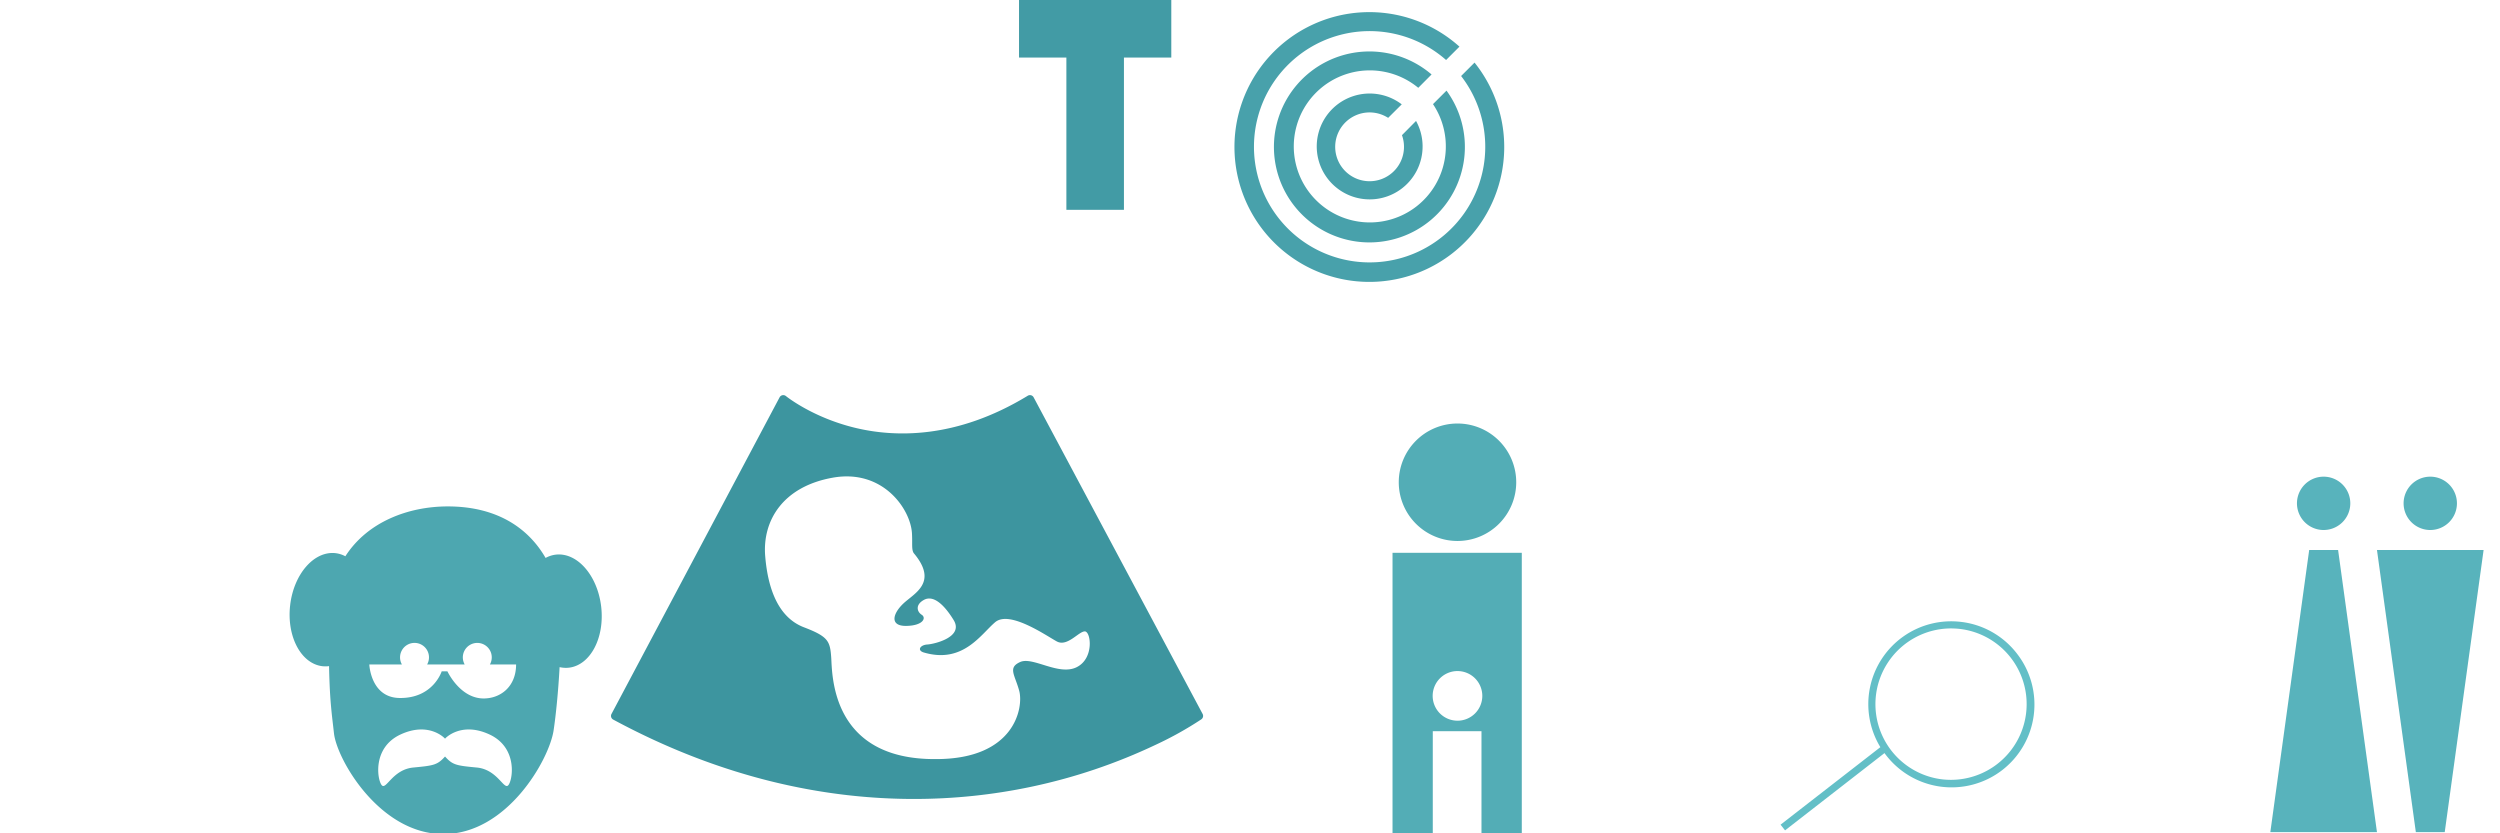
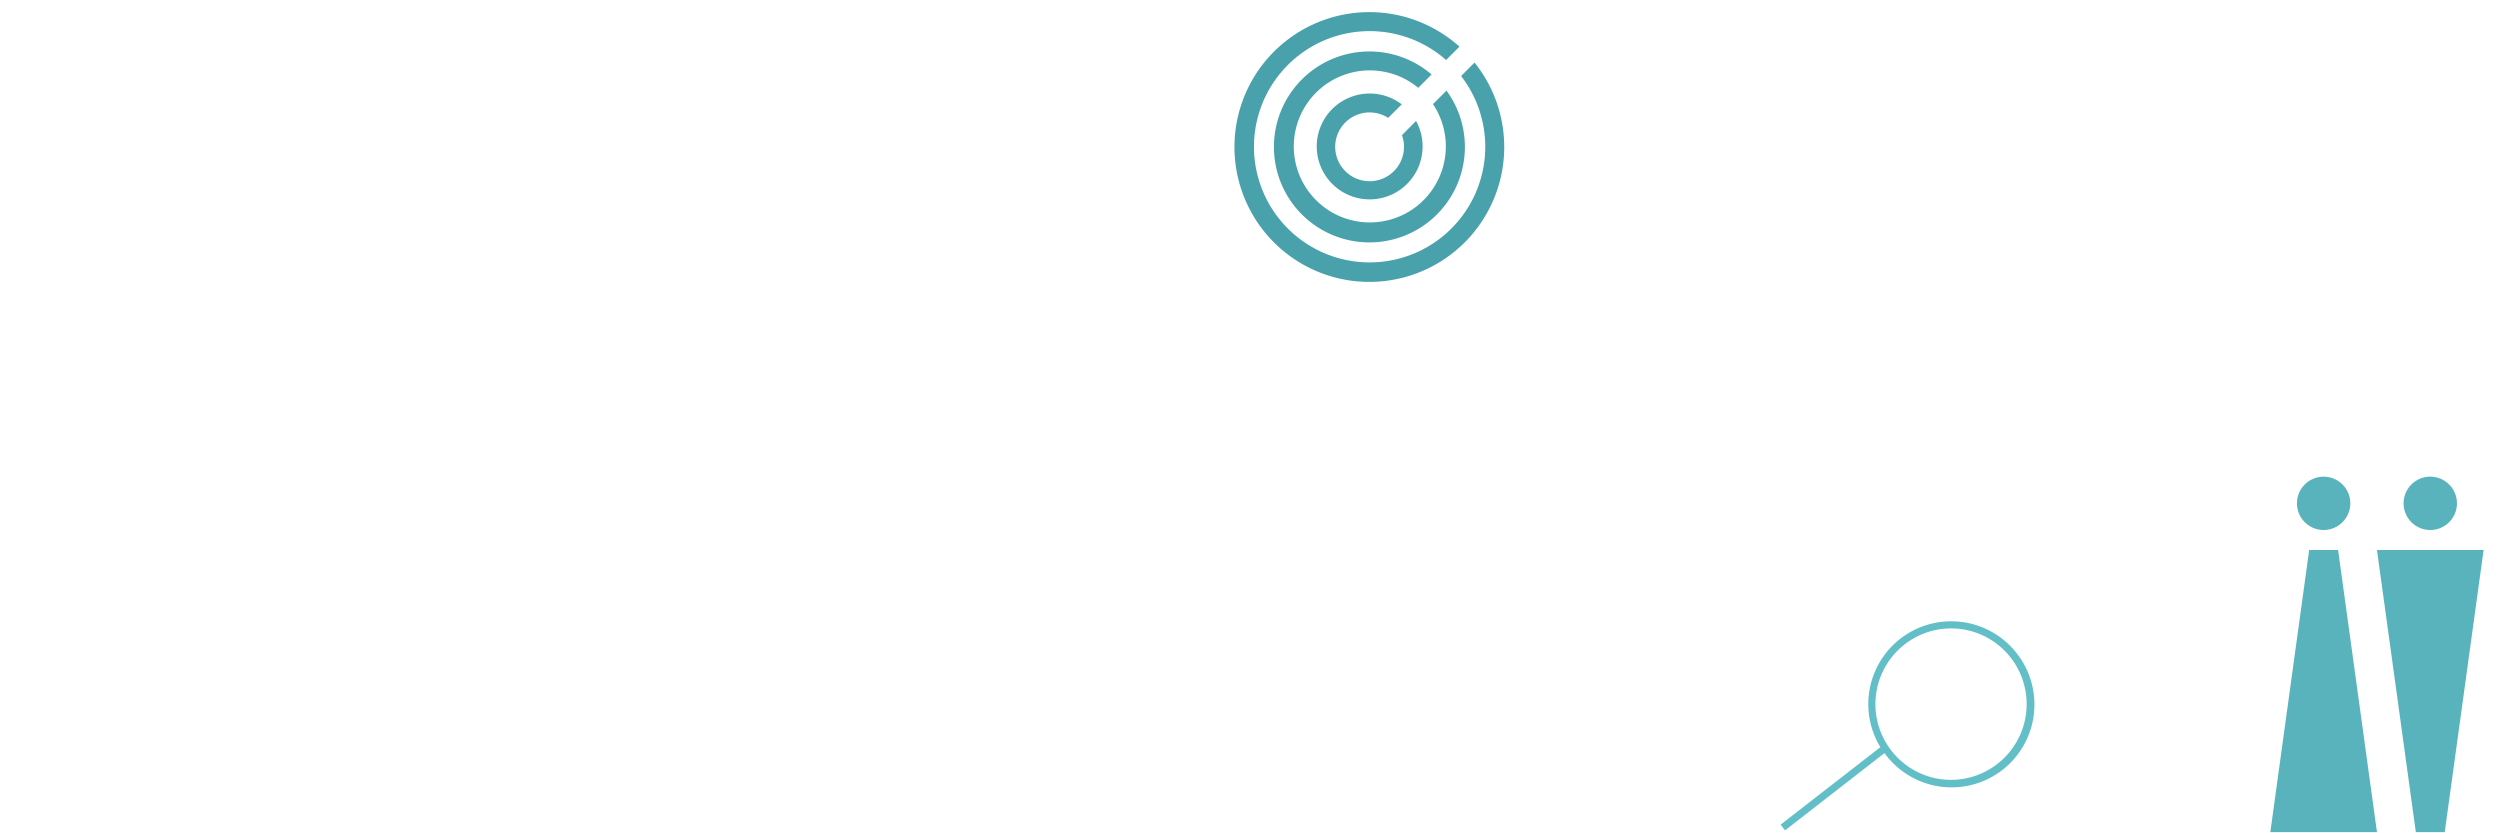
<svg xmlns="http://www.w3.org/2000/svg" viewBox="0 0 900 300" style="background-color: rgba(109, 203, 211, 0.3)" width="225" height="75">
  <g transform="translate(364.667,0) scale(1.5)">
-     <path d="M38,0v13.813h-11.366v36.545h-13.813v-36.545h-11.366v-13.813z" style="fill: rgb(66, 155, 165);" />
-   </g>
+     </g>
  <g transform="translate(443.296,0.866) scale(1.3)">
    <path d="M66,65a37.353,37.353,0,1,1,-2.841,-52.749l-3.7,3.7a32.025,32.025,0,1,0,4.159,4.436l3.721,-3.718a37.354,37.354,0,0,1,-1.339,48.331zm1.338,-48.332h0l0,-0.006zm-32.291,14.362a9.528,9.528,0,0,1,8.368,0.943l3.763,-3.743a14.657,14.657,0,1,0,3.961,4.595l-3.9,3.941a9.526,9.526,0,1,1,-12.19,-5.736zm-16.893,-8.22a26.44,26.44,0,1,0,41.421,1.62l-3.743,3.74a21.053,21.053,0,1,1,-4.08,-4.516l3.684,-3.7a26.44,26.44,0,0,0,-37.282,2.856z" style="fill: rgb(72, 161, 171);" />
  </g>
  <g transform="translate(103.626,181.8) scale(0.6)">
-     <path d="M188,61c-2.181,-18.743,-14.4,-32.714,-27.28,-31.214a16.744,16.744,0,0,0,-6.075,1.984c-9.49,-16.526,-27.577,-30.919,-58.7,-30.919c-23.582,0,-48.18,9.224,-61.439,29.911a16.708,16.708,0,0,0,-5.842,-1.862c-12.886,-1.5,-25.1,12.467,-27.28,31.189s6.5,35.141,19.385,36.639a16.409,16.409,0,0,0,3.949,-0.055c0.428,21.14,1.689,28.92,2.956,40.318c1.74,15.66,27.4,60.452,65.677,60.452s63.49,-44.792,66.1,-62.193c1.406,-9.353,2.8,-23.367,3.6,-37.972a16.68,16.68,0,0,0,5.572,0.337c12.873,-1.498,21.555,-17.903,19.377,-36.615zm-55.744,107.15c-2.658,2.955,-6.5,-9.46,-18.916,-10.633c-12.246,-1.166,-14.436,-1.491,-19.032,-6.607c-4.6,5.116,-6.787,5.441,-19.029,6.607c-12.418,1.182,-16.258,13.6,-18.919,10.633s-5.912,-22.48,11.239,-30.449s26.6,2.367,26.6,2.367c0.085,0.229,0.144,0.23,0.225,0c0,0,9.463,-10.346,26.606,-2.367s13.89,27.496,11.226,30.449zm-14.766,-52.072c-14.233,0,-21.76,-16.291,-21.76,-16.291h-3.421s-5.146,16.419,-25.472,16c-17.176,-0.362,-17.966,-20.107,-17.966,-20.107h19.567a8.682,8.682,0,1,1,15.131,0h22.531a8.679,8.679,0,1,1,15.132,0h15.717c0,13.217,-9.241,20.398,-19.459,20.398z" style="fill: rgb(77, 167, 176);" />
-   </g>
+     </g>
  <g transform="translate(501.309,150) scale(1)">
-     <path d="M0,49v103.02h14.494v-38.794h17.53v38.794h14.511v-103.02zm23.386,60.451a8.934,8.934,0,1,1,8.934,-8.934a8.934,8.934,0,0,1,-8.934,8.937zm-21.141,-85.842a21.143,21.143,0,1,1,21.143,21.143a21.143,21.143,0,0,1,-21.143,-21.14z" style="fill: rgb(83, 173, 182);" />
-   </g>
+     </g>
  <g transform="translate(817.297,171.6) scale(1.2)">
    <path d="M64,22l-11.663,84.643h-8.665l-11.663,-84.643zm-16,-6a8,8,0,1,0,-8,-8a8,8,0,0,0,8.005,8.002zm-36.324,6l-11.658,84.643h31.991l-11.663,-84.643zm4.332,-6a8,8,0,1,0,-8,-8a8,8,0,0,0,8.005,8.002z" style="fill: rgb(88, 179, 188);" />
  </g>
  <g transform="translate(219.943,142.022) scale(1)">
-     <path d="M213,115l-60.838,-113.988a1.5,1.5,0,0,0,-2.1,-0.575c-25.87,15.77,-48.141,14.973,-62.271,11.527c-15.349,-3.742,-24.712,-11.328,-24.805,-11.4a1.5,1.5,0,0,0,-2.278,0.455l-60.513,113.983a1.5,1.5,0,0,0,0.613,2.024c40.423,21.817,77.644,28.576,108.255,28.576a204.108,204.108,0,0,0,42.349,-4.411a201.625,201.625,0,0,0,44.766,-15.126a125.725,125.725,0,0,0,16.361,-9.131a1.5,1.5,0,0,0,0.461,-1.934zm-45.4,-16.808c-6.454,3.148,-15.741,-3.936,-20.284,-1.889s-1.911,4.565,-0.337,10.389s-1.417,24.559,-29.909,24.557c-38.094,0.315,-37.362,-30.759,-37.778,-36.6s-1.042,-7.5,-9.8,-10.838s-12.922,-12.923,-13.964,-25.637s6.324,-25.04,24.348,-28.237s28,11.307,28.489,20.058c0.209,3.756,-0.208,5.743,0.618,7.085c8.981,10.634,0.206,14.454,-3.717,18.17s-4.955,8.156,1.083,8.053s7.255,-2.9,5.523,-4.006s-2.361,-3.62,0.787,-5.352s6.927,1.1,10.7,7.241s-6.927,8.658,-9.462,8.815s-3.761,2.047,-1.4,2.834c14.167,4.25,20.621,-6.454,25.816,-10.862s18.418,4.88,22.2,6.926s7.87,-3.62,10.074,-3.62s3.471,9.764,-2.983,12.913z" style="fill: rgb(61, 149, 159);" />
-   </g>
+     </g>
  <g transform="translate(639.256,223.5) scale(1.5)">
    <path d="M58,8a19.882,19.882,0,0,0,-13.143,-7.7h-0.033a19.881,19.881,0,0,0,-19.708,30.021l-23.95,18.6l1.076,1.367l23.864,-18.546c0.064,0.075,0.118,0.161,0.183,0.247a19.881,19.881,0,1,0,31.711,-23.987zm-18.378,30a18.175,18.175,0,0,1,2.447,-36.179a20.023,20.023,0,0,1,2.519,0.172a18.174,18.174,0,0,1,-4.966,36.007z" style="fill: rgb(99, 191, 199);" />
  </g>
</svg>